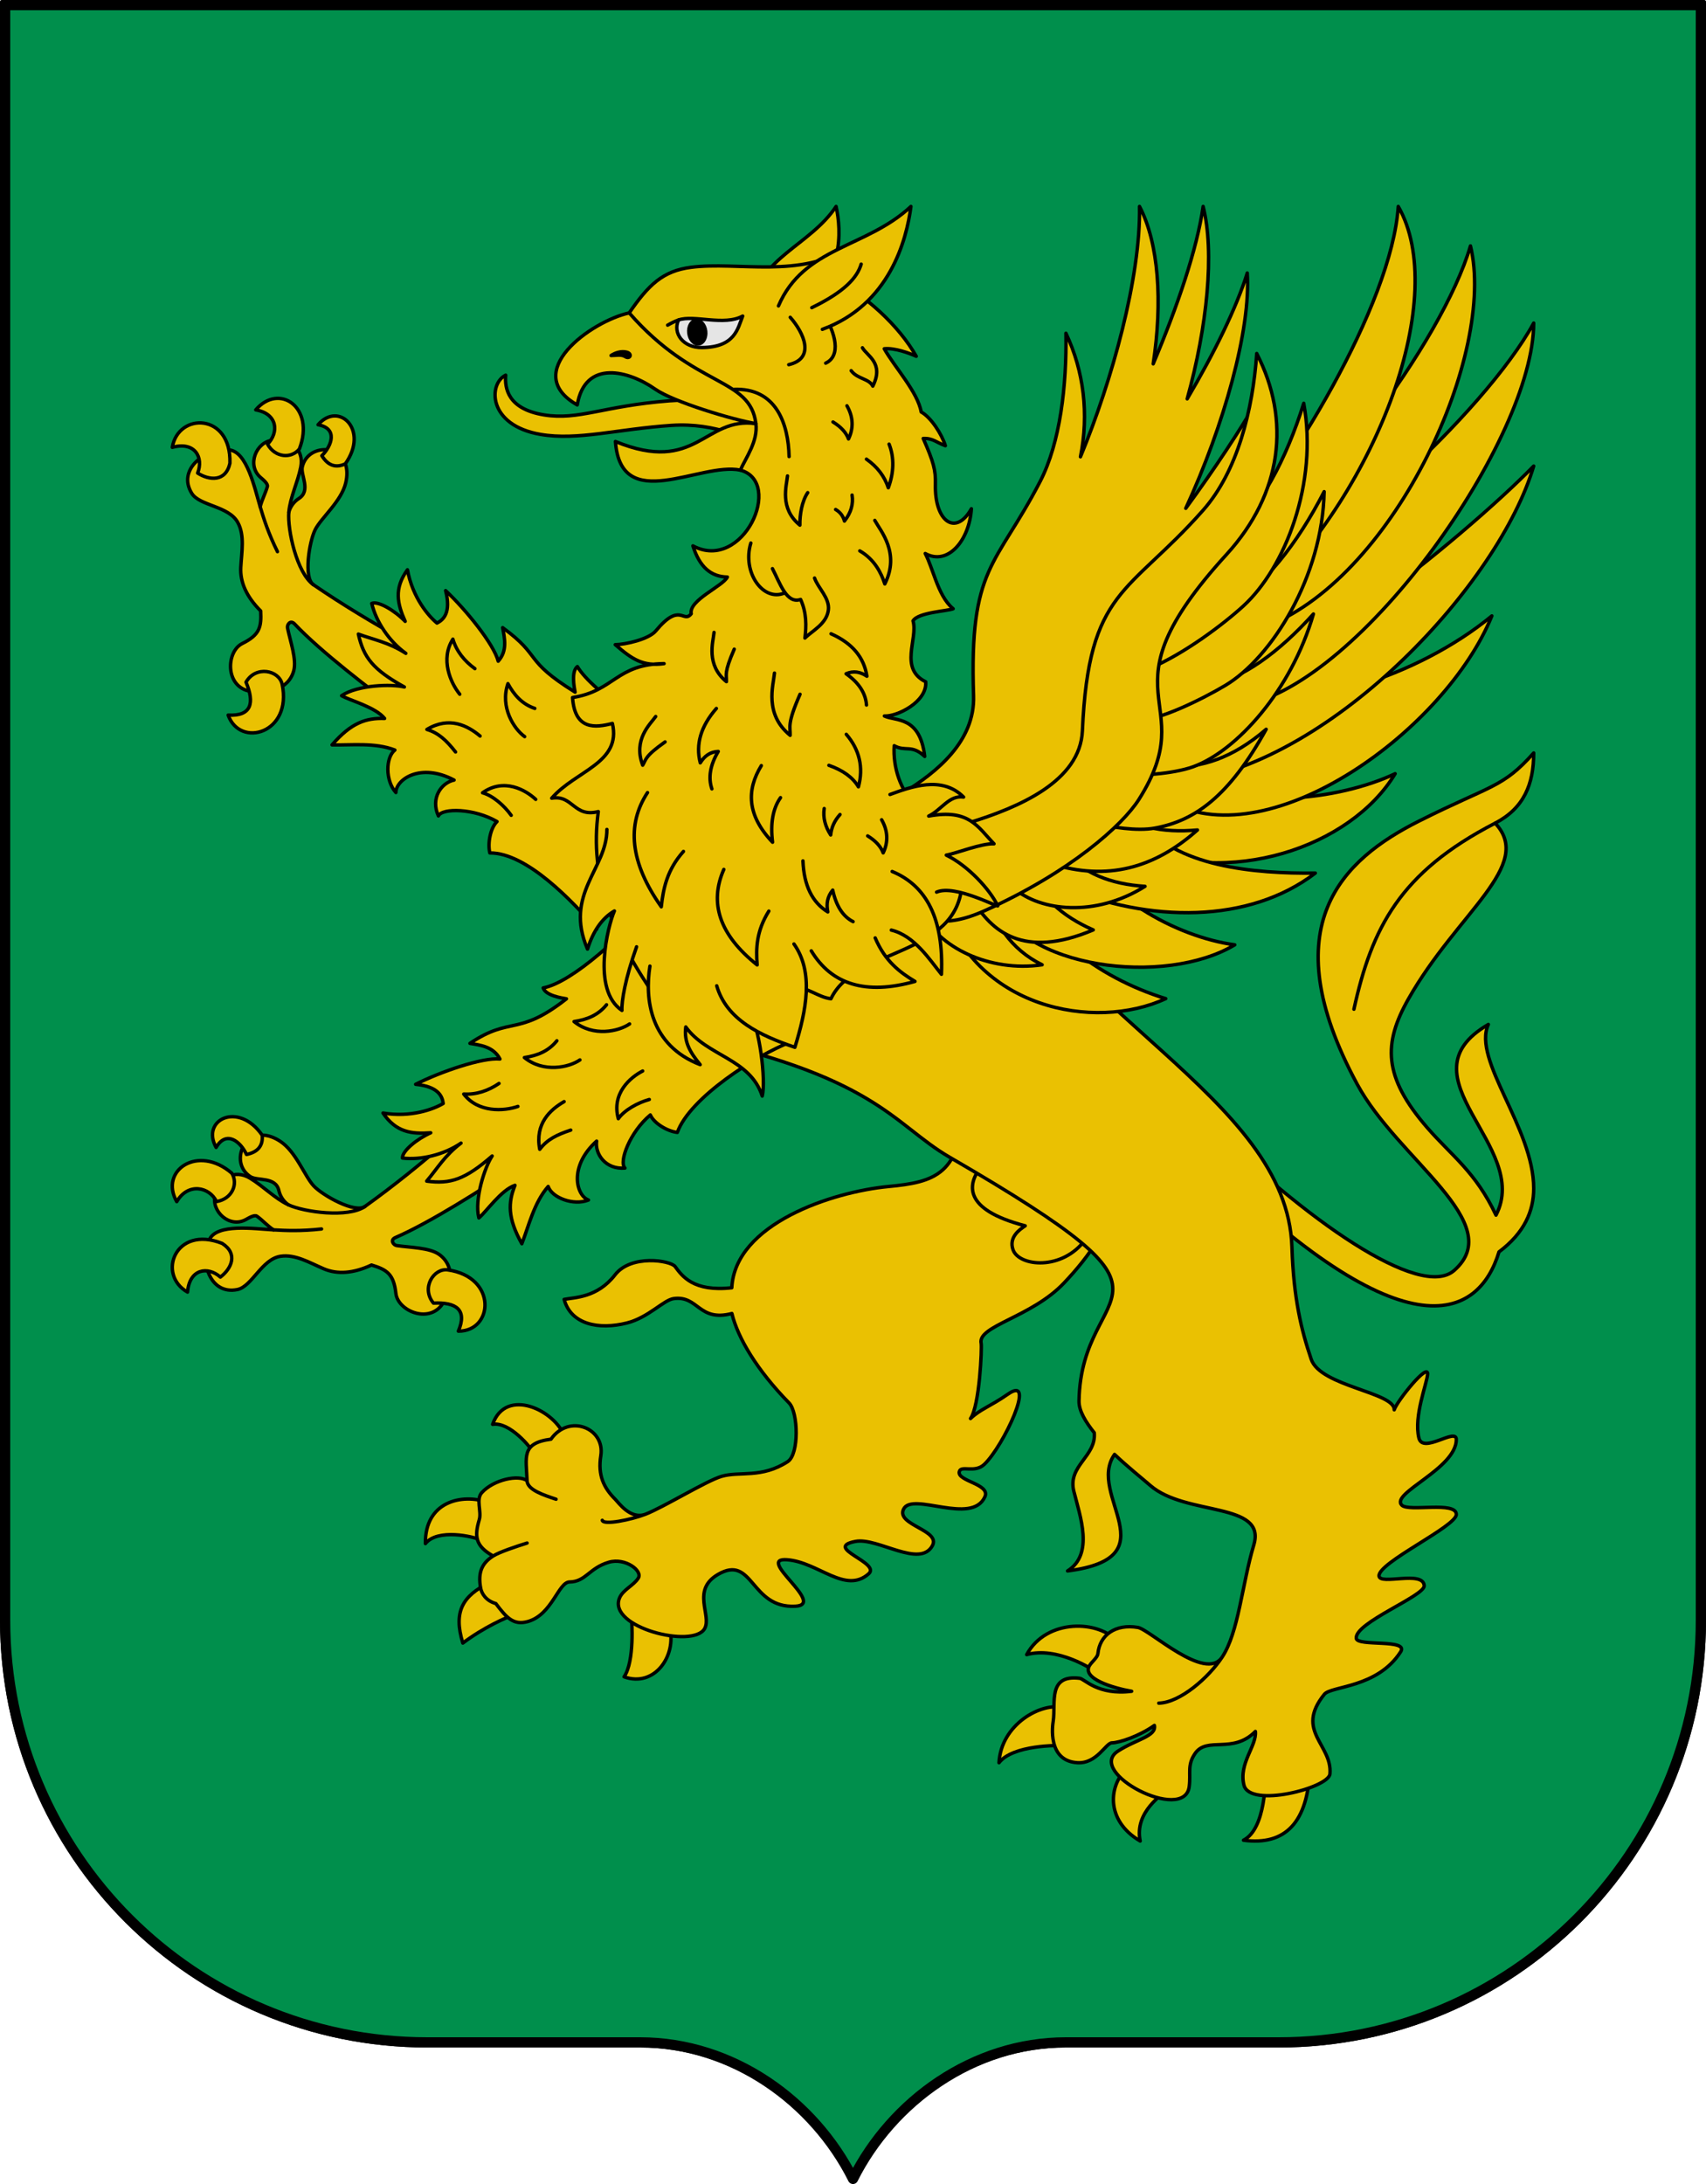
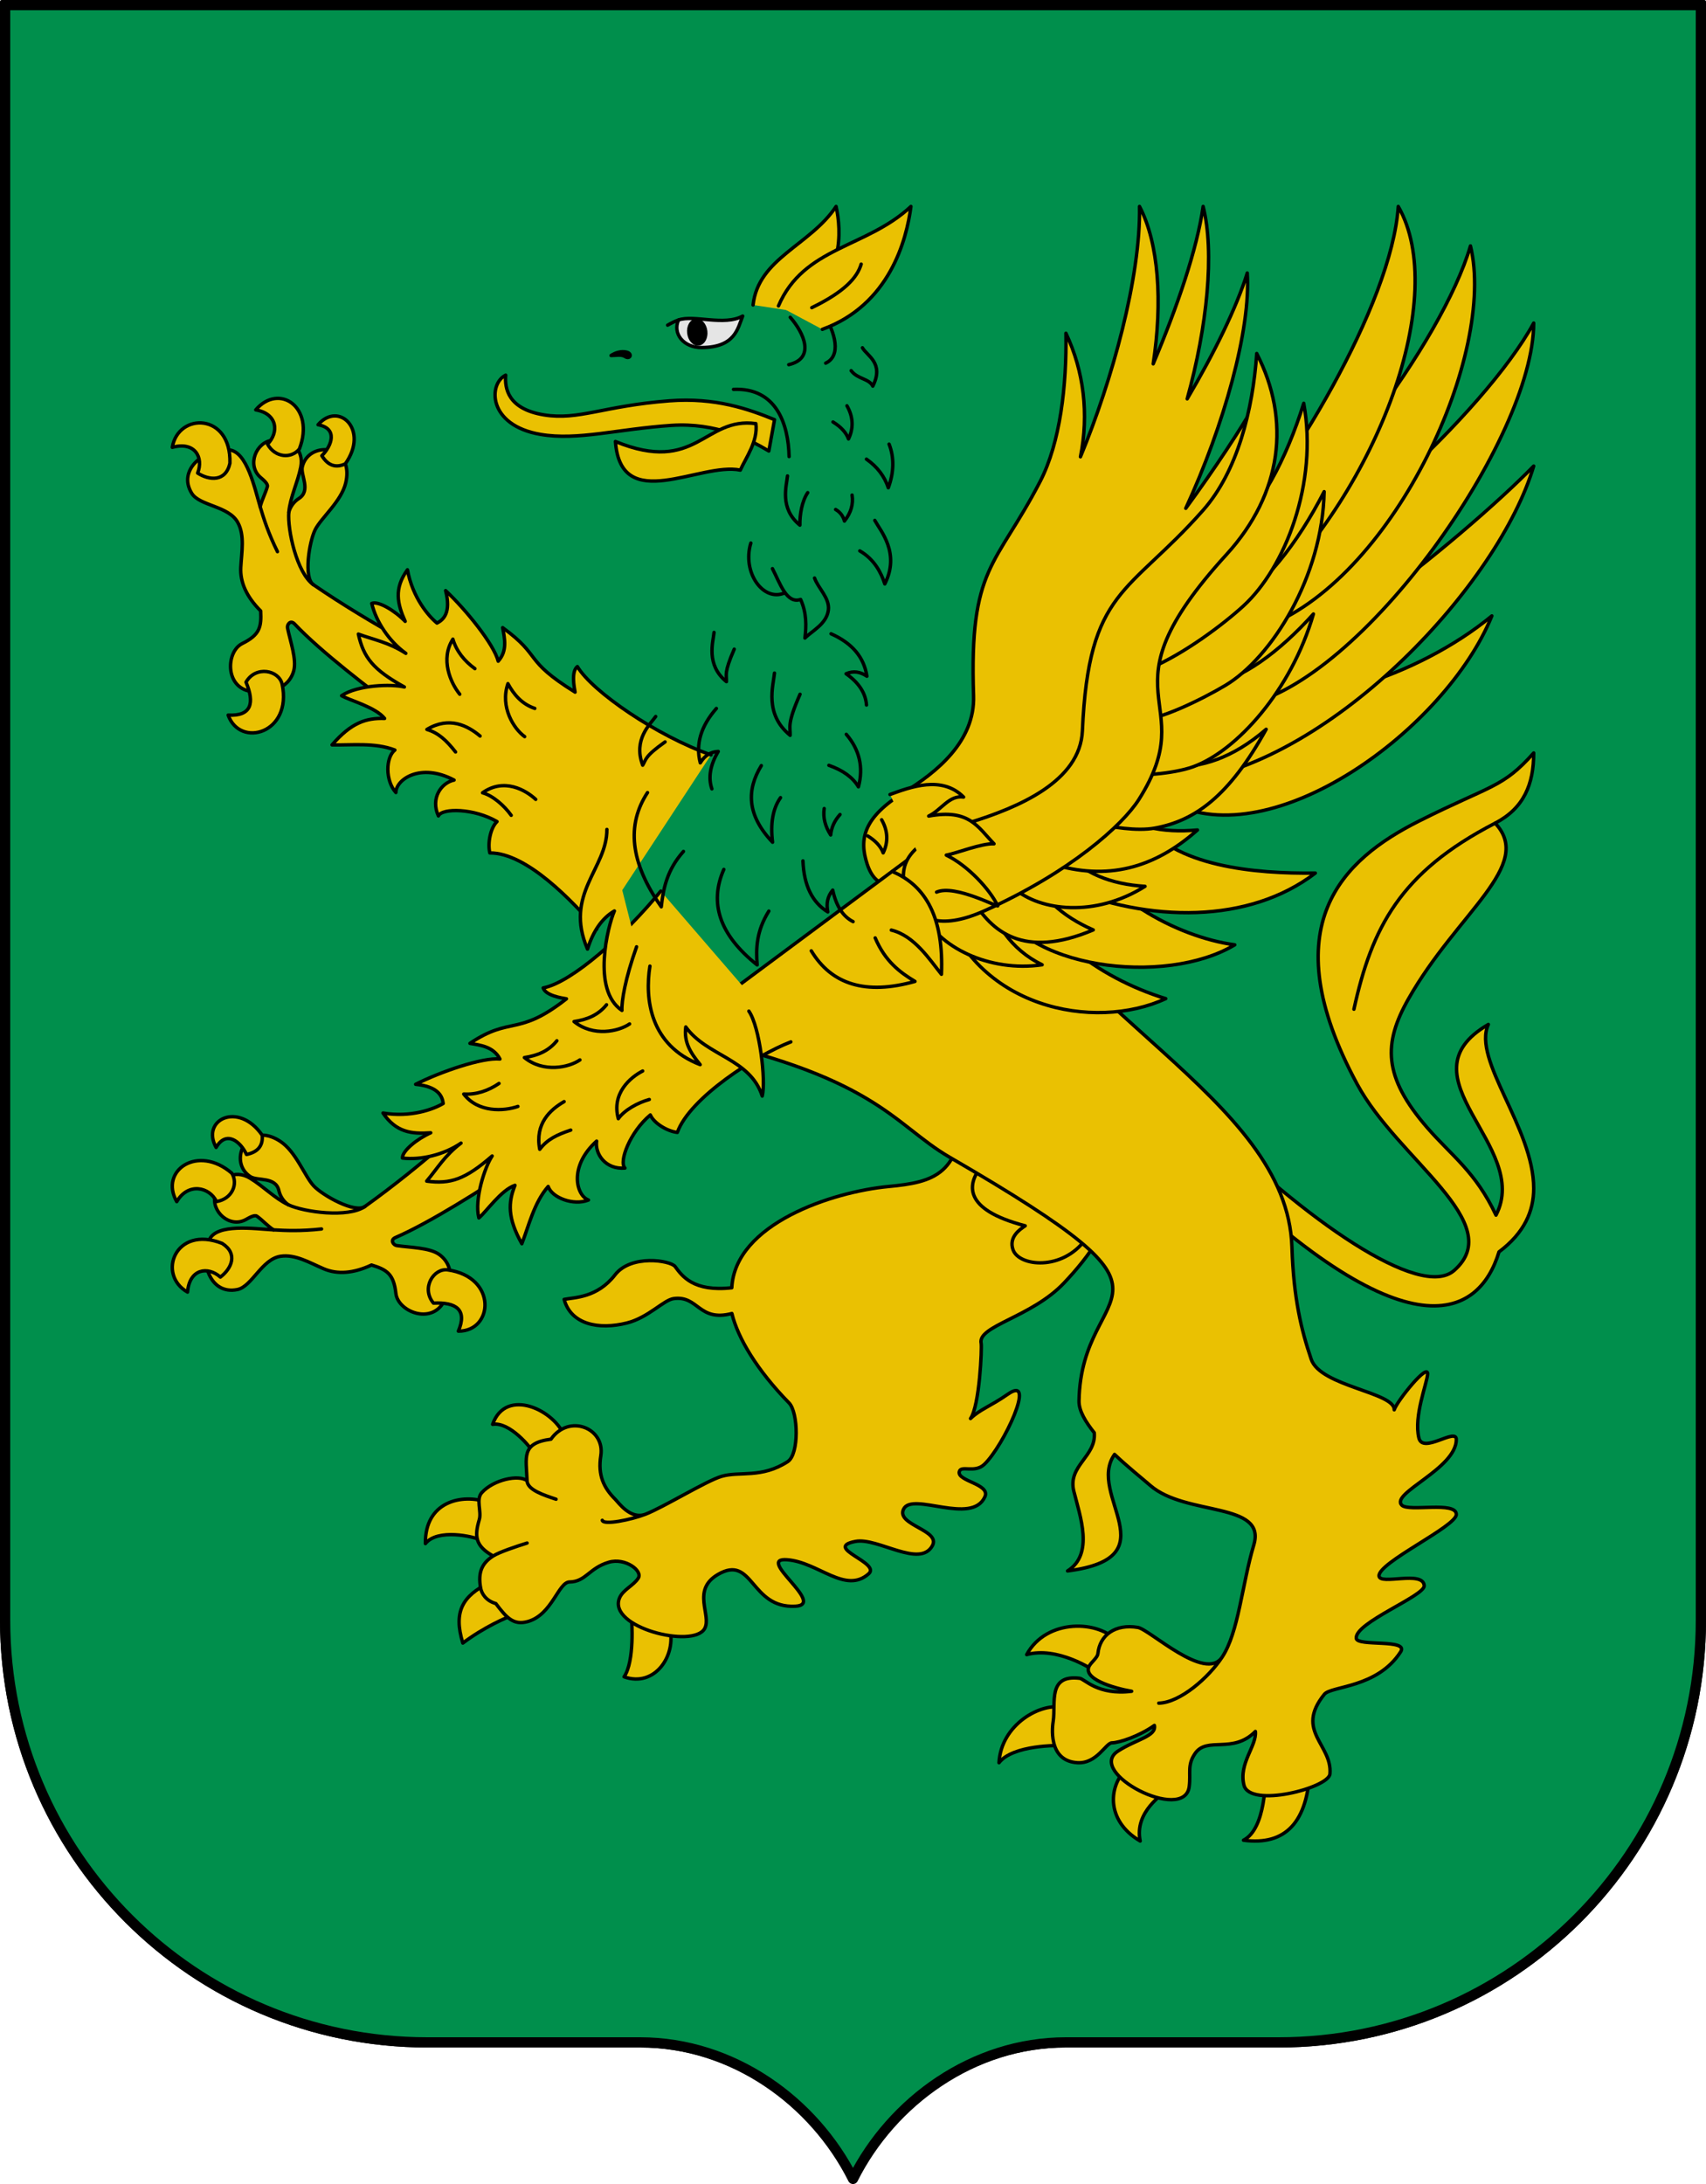
<svg xmlns="http://www.w3.org/2000/svg" viewBox="0 0 500 640">
  <path d="m.5.5v474.25c0 68.898 55.852 124.75 124.75 124.75h62.375c27.289 0 50.92 17.163 62.375 40 11.455-22.837 35.086-40 62.375-40h62.375c68.898 0 124.75-55.852 124.75-124.75v-474.25z" fill="#008f4c" stroke="#000" stroke-linecap="round" stroke-linejoin="round" />
  <g stroke="#000" stroke-linecap="round" stroke-linejoin="round">
    <path d="m333.973 60.5c.363 20.66-8.001 50.932-17.307 73.365 2.504-12.54.991-25.093-4.261-36.213.243 15.235-1.645 32.038-7.585 43.495-12.976 25.026-20.782 24.735-19.483 62.696.464 13.551-11.076 22.593-20.32 28.308-11.928 7.373-13.304 13.666-10.855 21.09.833 2.526 2.107 4.443 3.865 5.375 1.917 3.948 5.344 7.05 9.502 8.712 10.676 14.256 28.056 13.714 38.653 4.706-5.385-1.28-10.702-3.637-15.438-7.077 9.971 1.038 21.125-2.426 27.848-9.581-5.745-.038-12.546-2.218-18.658-6.277 12.569.425 24.613-4.508 32.987-15.563-6.162 1.216-13.557 2.024-20.223.831 14.875-2.192 28.628-14.507 33.975-29.916-4.597 3.97-10.814 7.357-17.195 9.324 14.863-11.742 28.74-34.68 33.094-54.581-5.456 7.719-12.389 14.639-19.765 19.936 12.967-19.68 22.716-43.436 25.277-61.125-4.388 7.652-11.956 19.237-20.555 30.955 11.124-24.118 19.116-52.427 18.019-68.953-3.133 10.141-9.783 23.657-17.602 36.88 5.889-21.27 8.06-42.958 4.672-56.388-1.757 12.396-7.518 29.315-14.633 46.133 2.767-18.176 1.628-35.348-4.012-46.133z" fill="#eac102" fill-rule="evenodd" />
    <path d="m70.986 188.594c5.179-2.562 5.657-4.874 5.411-9.567-4.14-4.134-6.068-8.433-5.829-12.772.252-4.579 1.207-9.319-.874-13.144-2.65-4.872-11.205-4.853-13.488-8.537-4.298-6.936 3.748-13.246 10.895-12.731 5.292.381 7.522 11.251 9.157 16.683.494-2.094 1.612-4.108 2.101-5.936.23-.858-1.217-2.002-2.063-2.748-4.027-3.552-1.223-10.382 3.658-10.853 5.167-.499 9.232 2.612 8.188 7.901-.893 4.521-3.094 8.791-3.491 13.203.459-1.744 1.617-3.16 2.965-4.026 3.593-2.308.446-6.854.979-9.218.721-3.203 3.561-5.264 7.121-5.061 1.952.111 4.656 1.917 5.491 4.131.619 1.643.586 3.572.138 5.513-1.261 5.464-7.22 10.29-8.974 13.797-1.724 3.446-3.461 14.102-.518 16.116 16.613 11.375 37.723 22.821 48.845 26.998l-5.088 22.862c-5.739-4.237-15.103-10.251-17.89-12.332-9.562-7.138-23.652-17.866-31.362-26.011-1.284-1.357-2.277.262-2.095 1.138.843 4.05 2.719 9.256 1.831 12.538-1.542 5.694-7.863 6.816-12.6 6.071-7.653-1.204-7.232-11.676-2.505-14.015z" fill="#eac102" />
    <path d="m76.258 148.526c.99 3.309 2.344 7.654 5.058 13.129" fill="none" />
    <path d="m84.651 150.093c-.445 5.09 2.32 17.791 7.2 21.252" fill="none" />
    <path d="m82.685 200.487c3.046 14.441-12.341 18.783-15.817 9.073 6.828.364 7.814-3.54 5.233-9.661 2.876-4.961 9.68-3.494 10.585.588z" fill="#eac102" fill-rule="evenodd" />
    <path d="m67.385 135.745c.439-14.819-15.188-14.927-16.884-4.656 6.634-1.823 9.22 2.96 7.424 7.538 3.412 2.19 8.234 2.651 9.461-2.882z" fill="#eac102" fill-rule="evenodd" />
    <path d="m87.747 131.559c4.681-12.257-5.986-19.456-12.79-11.453 6.468 1.156 6.819 6.637 3.453 10.063 2.221 3.968 6.984 4.321 9.337 1.39z" fill="#eac102" fill-rule="evenodd" />
    <path d="m101.206 135.919c7.078-9.982-1.918-18.487-7.991-11.451 5.806 1.046 4.118 6.065 1.112 9.075 1.889 3.06 4.261 3.625 6.879 2.376z" fill="#eac102" fill-rule="evenodd" />
    <path d="m208.386 221.207c-15.745-5.49-34.795-18.518-39.166-25.875-1.843 1.438-.936 6.05-.67 7.495-15.408-9.57-9.498-10.352-21.231-18.901.566 3.152 1.455 6.787-1.306 9.832-1.251-4.971-9.59-15.245-15.411-20.682 1.635 6.399-.565 8.518-2.525 9.511-2.405-1.95-7.153-7.387-8.664-15.623-3.996 5.535-2.973 9.935-.66 15.12-3.019-3.134-7.913-6.075-9.796-5.251 1.236 5.293 5.079 11.117 9.984 14.626-5.023-3.26-9.491-4.002-13.911-5.649 1.51 6.851 4.29 10.416 13.484 15.506-3.742-.924-13.751-.605-18.395 2.548 2.265 1.355 9.986 3.342 12.601 6.678-5.451-.179-9.764 1.228-15.408 7.739 5.627.132 12.531-.763 18.418 1.512-2.717 2.141-2.855 8.948.297 12.448.02-3.828 7.231-8.865 17.056-3.647-3.711.777-6.989 5.289-4.598 10.5 1.099-2.381 10.513-2.233 17.184 1.664-1.937 1.828-2.812 6.364-2.106 9.188 10.828-.071 24.235 14.182 31.325 22.314" fill="#eac102" />
    <path d="m153.774 215.863c-3.147-2.237-7.276-8.655-4.912-15.522 1.807 3.312 4.136 5.988 7.883 7.257" fill="none" />
    <path d="m134.748 203.441c-2.751-3.383-5.742-10.322-2.012-16.144 1.018 3.468 3.31 6.38 6.448 8.644" fill="none" />
    <path d="m140.701 215.684c-3.666-3.063-9.039-5.856-15.582-1.927 3.471 1.038 5.769 3.289 8.396 6.602" fill="none" />
    <path d="m157.007 234.248c-2.903-2.7-9.239-6.418-15.582-1.927 2.963.796 6.344 3.719 8.396 6.602" fill="none" />
    <path d="m144.379 417.39c4.926-.851 11.22 6.737 12.092 8.509l9.069-4.747c-2.711-7.864-17.265-14.831-21.161-3.762z" fill="#eac102" />
    <path d="m124.68 452.339c3.55-4.505 14.176-2.081 16.154-1.064l2.49-10.932c-8.219-2.927-18.829-.145-18.645 11.996z" fill="#eac102" />
    <path d="m135.65 481.488c6.115-4.614 12.744-7.542 15.126-8.344l-7.484-9.3c-7.622 3.822-10.504 8.357-7.643 17.644z" fill="#eac102" />
    <path d="m182.909 491.376c3.119-4.603 2.299-16.322 2.095-18.202l11.262 3.869c2.058 8.051-4.335 17.566-13.357 14.333z" fill="#eac102" />
    <path d="m231.254 411.111c2.728 2.792 2.987 15.021-.385 17.205-7.695 4.986-14.033 2.76-19.361 4.306-4.455 1.293-16.981 9.041-22.338 11.112-4.306 1.664-12.287 3.249-12.647 1.781.355 1.473 8.277-.106 12.647-1.781-4.353 1.675-7.859-3.385-8.853-4.377-3.343-3.335-5.149-7.023-4.232-12.771 1.295-8.122-9.309-12.384-14.611-4.844-8.846 1.138-7.234 5.341-6.996 12.19.094 2.695 4.998 4.235 8.496 5.403-3.53-1.201-8.412-2.723-8.496-5.403-2.419-1.933-9.844-.333-13.279 3.484-1.77 1.966-.02 5.505-.726 7.885-1.444 4.872-1.221 7.721 4.066 10.67 1.763-1.145 6.869-2.836 9.941-3.793-3.063.957-8.191 2.671-9.941 3.793-3.028 1.941-4.639 4.519-3.632 9.57.264 1.324 1.427 3.53 4.41 4.363 3.094 4.074 5.125 6.484 9.408 5.264 7.108-2.026 8.906-11.535 12.209-11.585 4.795-.069 5.738-4.132 11.556-5.801 4.754-1.364 9.938 2.506 8.579 4.676-1.377 2.198-4.517 3.388-5.515 5.856-3.48 8.604 21.635 14.887 24.961 8.932 2.165-3.876-4.003-11.27 3.91-15.875 10.361-6.029 9.431 10.045 22.718 9.316 9.146-.502-12.115-14.414-2.381-13.615 9.166.752 16.981 10.139 23.817 4.12 3.729-3.283-13.539-7.657-3.847-9.495 6.489-1.23 18.843 7.955 22.535 1.254 2.541-4.612-10.798-6.051-8.428-10.749 2.59-5.133 19.996 4.9 23.817-3.583 1.699-3.772-8.153-4.537-7.511-7.345.463-2.026 4.498.54 7.328-2.15 5.727-5.443 15.452-26.496 6.962-20.601-5.353 3.716-8.144 4.419-10.992 7.165 2.667-3.714 3.371-20.865 3.114-22.034-1.125-5.135 14.757-7.619 24.276-17.674 7.932-8.379 13.01-16.142 16.213-27.291l-45.853-25.555c-.142 21.128-8.425 23.295-21.774 24.56-16.487 1.562-44.971 10.903-45.945 29.67-11.294 1.267-14.589-3.472-16.61-6.216-1.308-1.776-12.88-3.673-17.614 2.442-5.223 6.746-11.87 6.578-14.909 7.185 1.996 7.353 10.136 8.976 18.366 6.921 6.335-1.582 10.799-6.777 13.762-7.161 7.28-.945 7.24 6.92 17.035 4.377 1.773 7.255 7.386 16.612 16.75 26.199z" fill="#eac102" />
    <path d="m352.381 327.576c30.176 30.065 63.875 53.428 73.802 44.73 15.817-13.859-16.455-32.439-28.421-54.605-25.138-46.568-4.12-65.905 18.08-77.07 21.2-10.662 24.504-9.674 33.658-19.982 0 9.185-2.87 16.183-11.303 20.575 11.624 12.344-11.034 26.131-25.404 51.493-7.385 13.034-7.489 22.778 5.523 37.761 7.096 8.171 14.19 12.954 20.132 25.611 10.555-20.263-28.635-40.502-2.239-55.886-4.794 10.377 13.292 30.304 13.292 48.036 0 6.617-2.682 13.004-10.172 18.619-5.846 19.368-27.466 32.369-90.819-32.08z" fill="#eac102" />
    <path d="m438.197 241.225c-27.979 14.423-36.153 30.777-41.383 54.516" fill="none" />
    <path d="m300.903 484.873c8.849-2.447 19.461 4.212 20.9 5.587l5.817-9.252c-5.296-6.484-20.92-7.061-26.717 3.665z" fill="#eac102" />
    <path d="m292.791 516.551c3.993-5.223 17.37-5.176 19.073-4.965l.195-11.156c-7.026-1.805-18.691 5.003-19.268 16.121z" fill="#eac102" />
    <path d="m334.171 539.5c-1.791-8.615 6.77-13.773 8.007-15.13l-11.405-6.645c-5.999 5.134-6.901 15.764 3.398 21.775z" fill="#eac102" />
    <path d="m364.442 539.257c6.636-3.403 6.404-18.079 6.554-20.041l12.927-.972c-.593 15.684-7.13 22.689-19.481 21.013z" fill="#eac102" />
    <path d="m318.115 363.231c-6.774 9.246-19.481 7.924-21.218 2.989-1.303-3.704 1.981-5.949 3.575-7.006-18.822-4.911-16.452-12.425-13.356-16.815z" fill="none" />
    <path d="m197.506 302.897c59.394 12.011 64.002 26.462 80.827 36.223 76.296 44.263 38.553 34.891 37.903 71.4-.054 2.948 1.964 6.179 4.476 9.338.606 7.003-7.857 9.583-5.987 17.146 1.798 7.274 5.983 18.385-1.846 23.346 30.464-3.895 5.408-22.28 13.773-34.148 3.917 3.707 8.017 6.961 10.493 9.112 10.411 9.043 34.128 4.688 30.327 17.4-3.489 11.667-4.429 25.582-9.307 32.929-3.915 5.897-12.242 13.28-18.55 13.453 6.336-.167 14.642-7.529 18.55-13.453-4.945 7.325-21.22-8.148-24.669-8.734-6.606-1.123-11.185 2.224-11.723 7.681-.102 1.052-1.674 2.321-2.372 3.355-2.66 3.941 7.041 6.773 12.259 7.668-9.975 1.239-13.777-3.629-15.237-3.807-9.462-1.147-6.957 7.28-7.748 12.566-.164 1.109-1.797 11.62 7.08 12.175 5.715.357 8.345-5.801 10.121-5.818 2.172-.022 8.049-1.977 12.456-5.111.641 3.192-5.369 4.09-10.663 7.517-9.629 6.234 19.491 21.291 20.872 10.395.51-4.024-.652-6.22 1.696-9.667 3.522-5.171 11.01.29 17.694-6.48.446 4.229-4.954 9.333-3.352 15.73 1.711 6.833 24.845.829 25.202-3.278.751-8.625-10.373-12.526-1.645-23.334 2.019-2.5 15.52-1.777 22.375-12.468 2.466-3.846-12.725-1.463-13.012-3.915-.539-4.594 20.093-12.438 19.908-15.442-.284-4.598-12.952-.048-13.235-2.827-.396-3.897 22.644-14.519 22.644-18.052 0-4.002-13.947-.666-15.971-2.719-3.454-3.503 15.971-10.669 15.971-19.248 0-3.596-9.801 4.337-10.966-.435-1.561-6.391 2.382-15.973 2.558-18.704.228-3.556-8.975 7.857-9.787 10.44.148-5.152-21.626-6.852-24.321-14.79-2.936-8.646-5.179-17.865-5.656-32.863-1.406-44.228-68.233-67.781-97.108-125.04z" fill="#eac102" />
    <path d="m116.033 379.05c-.639-5.741-2.649-6.98-7.145-8.353-5.301 2.477-10.003 2.818-14 1.11-4.218-1.802-8.349-4.319-12.656-3.672-5.487.824-8.392 8.867-12.637 9.752-7.99 1.666-11.173-8.048-8.245-14.586 2.167-4.841 13.148-3.22 18.815-2.9-1.8-1.179-3.311-2.918-4.862-4.002-.728-.51-2.298.459-3.289.998-4.715 2.569-10.179-2.4-8.953-7.146 1.297-5.024 5.611-7.78 10.227-4.991 3.945 2.384 7.208 5.911 11.22 7.791-1.483-1.027-2.418-2.599-2.771-4.161-.942-4.164-6.291-2.762-8.332-4.07-2.765-1.772-3.732-5.144-2.324-8.419.772-1.796 3.394-3.719 5.76-3.746 1.756-.02 3.559.671 5.23 1.755 4.706 3.053 7.207 10.3 9.904 13.146 2.65 2.797 12.075 8.071 14.975 5.996 16.372-11.718 34.349-27.635 42.078-36.656l19.755 12.593c-5.945 3.943-14.8 10.683-17.709 12.591-9.979 6.542-24.881 16.112-35.174 20.57-1.715.743-.532 2.229.353 2.357 4.096.593 9.632.609 12.414 2.566 4.826 3.395 3.721 9.716 1.401 13.912-3.748 6.778-13.45 2.803-14.033-2.437z" fill="#eac102" />
    <path d="m80.164 360.402c3.449.201 7.997.415 14.072-.264" fill="none" />
    <path d="m84.506 353.053c4.633 2.158 17.519 3.901 22.442.5" fill="none" />
    <path d="m131.213 372.125c14.618 2.075 13.441 18.013 3.124 17.959 2.676-6.29-.657-8.55-7.295-8.218-3.681-4.397.024-10.287 4.171-9.742z" fill="#eac102" fill-rule="evenodd" />
    <path d="m65.115 364.369c-13.782-5.477-19.225 9.166-10.149 14.27.554-6.855 5.935-7.65 9.624-4.397 3.226-2.457 5.307-6.829.524-9.873z" fill="#eac102" fill-rule="evenodd" />
    <path d="m67.952 343.811c-9.923-8.586-21.352-.802-16.153 8.325 3.298-5.681 9.584-4.363 11.655-.03 4.49-.73 6.449-5.083 4.498-8.296z" fill="#eac102" fill-rule="evenodd" />
    <path d="m76.838 332.658c-6.966-10.061-18.036-4.518-13.497 3.592 2.967-5.097 7.109-1.795 8.911 2.058 3.523-.728 4.865-2.764 4.585-5.65z" fill="#eac102" fill-rule="evenodd" />
    <path d="m193.657 261.127c-10.543 12.914-26.051 26.783-34.462 28.375.722 2.223 5.368 2.947 6.817 3.191-14.264 11.203-16.231 4.957-28.279 13.056 3.157.546 6.878.953 8.797 4.587-5.101-.524-17.611 3.798-24.712 7.407 6.575.651 7.815 3.443 8.079 5.623-2.656 1.592-9.39 4.195-17.65 2.799 3.838 5.646 8.324 6.189 13.99 5.788-3.979 1.765-8.416 5.357-8.285 7.407 5.399.647 12.188-.972 17.164-4.379-4.782 3.605-7.006 7.548-10.066 11.137 6.957.923 11.259-.47 19.188-7.367-2.148 3.199-5.269 12.71-3.892 18.151 2.048-1.665 6.556-8.238 10.585-9.554-2.032 5.059-2.183 9.592 2.009 17.119 2.048-5.24 3.566-12.032 7.717-16.785 1.085 3.284 7.437 5.74 11.805 3.975-3.592-1.327-5.863-9.823 2.401-17.269-.538 3.751 2.584 8.374 8.3 7.909-1.863-1.846 1.494-10.639 7.438-15.574 1.056 2.444 5.022 4.817 7.918 5.119 3.634-10.196 23.194-22.647 33.263-26.528" fill="#eac102" />
    <path d="m169.966 310.601c-3.178 2.192-10.624 3.877-16.272-.691 3.732-.566 7.044-1.838 9.517-4.924" fill="none" />
    <path d="m151.785 324.228c-4.121 1.428-11.667 1.866-15.866-3.628 3.608.23 7.13-.929 10.331-3.102" fill="none" />
    <path d="m165.33 322.821c-4.133 2.396-8.595 6.49-7.138 13.979 2.163-2.906 5.064-4.295 9.077-5.63" fill="none" />
    <path d="m188.357 313.848c-3.531 1.804-9.192 6.485-7.138 13.979 1.761-2.511 5.665-4.688 9.077-5.631" fill="none" />
    <path d="m184.518 300.053c-3.178 2.192-10.624 3.877-16.272-.692 3.732-.565 7.044-1.838 9.517-4.924" fill="none" />
-     <path d="m348.797 227.601c14.632 10.033 43.487 6.977 60.103-.878-12.993 21.509-48.747 33.814-77.992 20.742z" fill="#eac102" fill-rule="evenodd" />
    <path d="m297.418 253.593c5.445 18.767 24.066 32.829 44.24 39.051-20.903 9.696-56.292 2.924-65.73-28.623z" fill="#eac102" fill-rule="evenodd" />
    <path d="m314.95 244.786c7.322 17.517 29.892 29.785 46.932 32.084-20.29 12.246-62.904 7.216-70.767-14.035z" fill="#eac102" fill-rule="evenodd" />
    <path d="m289.22 261.636c1.803 8.474 6.984 16.567 16.209 21.085-15.453 2.28-30.78-5.297-35.07-15.416z" fill="#eac102" fill-rule="evenodd" />
    <path d="m301.679 254.537c2.741 7.933 9.759 14.07 18.731 17.966-20.553 8.684-29.87.321-35.315-8.828z" fill="#eac102" fill-rule="evenodd" />
    <path d="m334.515 240.272c9.239 13.699 33.442 15.814 50.985 15.575-19.348 14.818-48.532 14.723-74.316 3.85z" fill="#eac102" fill-rule="evenodd" />
    <path d="m312.426 249.474c4.618 6.335 13.158 9.639 23.162 10.261-14.625 9.184-30.681 7.216-38.323.655z" fill="#eac102" fill-rule="evenodd" />
    <path d="m326.332 236.896c5.333 5.405 14.362 7.273 24.617 6.324-12.718 11.303-26.502 14.929-42.745 9.934z" fill="#eac102" fill-rule="evenodd" />
    <path d="m358.067 203.812c22.929 5.493 57.454-5.421 79.175-23.331-13.539 33.282-64.231 70.215-94.047 54.727z" fill="#eac102" fill-rule="evenodd" />
    <path d="m346.526 203.898c23.886 1.854 82.827-46.693 102.974-67.317-10.186 34.272-57.935 86.087-101.763 92.388z" fill="#eac102" fill-rule="evenodd" />
    <path d="m361.3 174.207c24.561-8.083 73.885-53.248 88.2-79.537 0 33.753-50.211 105.461-85.357 112.075z" fill="#eac102" fill-rule="evenodd" />
    <path d="m361.686 165.213c23.023-15.432 60.899-64.514 69.282-93.152 7.623 31.267-21.759 96.129-59.227 111.253z" fill="#eac102" fill-rule="evenodd" />
    <path d="m357.858 160.474c19.813-21.531 50.023-71.132 51.949-99.974 14.917 26.06-5.581 82.199-40.173 114.95z" fill="#eac102" fill-rule="evenodd" />
    <path d="m322.005 218.142c5.744 3.215 12.648 6.577 21.472 6.659 8.525.079 17.593-2.425 27.613-11.092-10.848 19.642-20.875 26.808-32.625 28.956-5.383.984-12.798-.365-17.392-1.271z" fill="#eac102" fill-rule="evenodd" />
    <path d="m329.779 199.458c5.393 1.861 14.512 2.91 24.497 1.252 9.646-1.602 20.559-9.552 30.666-20.789-6.463 22.413-22.553 40.179-35.259 44.775-5.912 2.139-16.87 2.87-20.115 1.993z" fill="#eac102" fill-rule="evenodd" />
    <path d="m330.879 185.55c8.496-1.281 18.425-2.022 29.117-7.91 10.329-5.689 20.158-18.179 28.091-33.568-.469 24.863-15.356 48.652-28.965 56.78-6.51 3.888-20.031 10.668-26.042 10.213z" fill="#eac102" fill-rule="evenodd" />
    <path d="m335.633 170.797c8.722-3.21 14.537-5.402 24.291-13.764 9.424-8.079 17.042-22.367 22.179-38.85 4.263 23.313-5.438 48.196-17.734 59.431-5.882 5.375-17.354 14.015-27.408 18.252z" fill="#eac102" fill-rule="evenodd" />
    <path d="m333.805 234.245c-4.792 7.569-20.124 21.338-45.183 32.615-13.497 6.074-20.355 2.451-22.844-4.85-2.925-8.577-.249-15.226 18.322-20.951 14.393-4.436 32.482-12.046 33.134-26.921 1.827-41.67 13.488-39.844 35.379-64.623 10.021-11.343 14.564-29.259 15.713-45.927 10.049 19.583 7.447 41.031-8.881 58.928-38.212 41.883-6.707 41.821-25.641 71.729z" fill="#eac102" fill-rule="evenodd" />
    <path d="m220.712 89.373c1.52-13.705 16.757-17.472 24.329-28.873 1.581 7.111 2.458 21.442-11.874 30.766" fill="#eac102" />
    <path d="m148.206 109.94c-.284 3.808.562 9.912 11.275 11.649 10.104 1.638 17.297-2.624 36.679-4.13 13.515-1.045 23.277 2.429 30.84 5.523l-1.667 9.187c-5.545-3.322-15.455-8.392-28.517-7.514-15.806 1.063-27.499 4.502-38.38 2.643-15.613-2.667-15.312-14.914-10.23-17.357z" fill="#eac102" fill-rule="evenodd" />
-     <path d="m192.97 293.387c-13.653-19.529-20.232-35.943-17.623-55.557-7.18 1.839-7.466-5.018-13.652-3.924 7.027-8.097 20.486-10.28 17.787-21.908-4.992 1.282-11.024 2.021-11.683-7.588 12.23-1.895 12.814-9.814 26.826-9.94-6.117.85-9.232-1.173-14.306-5.554 2.957-.029 9.845-1.577 11.876-4.03 7.188-8.679 8.027-2.033 10.389-5.028-.793-3.955 9.266-8.068 10.599-10.76-4.851-.1-8.149-2.956-10.102-9.135 14.724 7.846 26.718-18.752 13.894-22.198l4.563-13.625-28.993-17.564-8.133-14.879c5.649-8.203 9.817-12.283 18.096-13.361 13.721-1.788 32.231 3.496 46.593-6.071-.526 3.223-2.047 6.43-5.782 8.725 10.27 5.419 20.11 14.359 25.216 23.415-2.093-.93-6.231-2.502-9.374-2.206 2.956 5.296 9.819 12.688 10.825 18.527 2.877 1.567 6.085 6.598 7.084 9.888-2.671-.946-3.589-2.24-6.489-2.124 3.051 6.932 3.676 9.279 3.57 13.45-.279 10.922 5.976 15.321 10.548 7.141-.57 9.177-6.847 16.828-13.531 13.121 1.131 2.158 2.009 4.977 3.064 7.753 1.236 3.251 2.714 6.441 5.126 8.438-1.742.712-10.224 1.02-11.764 3.541 1.535 5.293-4.202 13.943 3.718 17.867.474 5.911-8.518 10.262-12.116 10.016 3.27 1.59 10.419-.141 11.825 11.858-3.845-3.623-5.57-1.277-8.945-3.15-.434 6.319 1.93 13.408 6.112 16.998l13.758 23.374c-1.162 21.591-31.279 18.654-38.402 33.775-7.467-.813-11.923-12.013-30.697 10.826z" fill="#eac102" />
    <path d="m180.367 129.374c1.595 21.611 24.816 5.945 36.608 8.391 1.75-3.845 5.203-8.514 4.564-13.625-15.167-2.099-17.351 14.99-41.172 5.237z" fill="#eac102" fill-rule="evenodd" />
-     <path d="m184.413 91.697c-11.178 2.444-32.006 17.463-15.23 26.965 2.281-13.51 15.163-10.019 22.83-4.632 5.341 3.752 22.826 8.998 29.527 10.11-1.714-13.696-17.906-10.368-37.126-32.442z" fill="#eac102" fill-rule="evenodd" />
    <path d="m177.868 243.058c.072 11.512-12.662 18.866-5.679 35.075 1.677-5.34 4.273-9.082 7.878-11.188-1.901 4.384-6.724 23.215 2.217 29.153-.144-2.616.932-9.263 4.284-18.648" fill="#eac102" fill-rule="evenodd" />
    <path d="m214.985 114.101c12.54-.548 16.072 10.158 16.286 19.699" fill="none" />
    <path d="m244.139 123.658c2.341 1.438 3.855 3.096 4.542 4.971 1.544-3.186 1.397-6.473-.454-9.711" fill="none" />
    <path d="m260.577 130.154c1.555 3.958 1.42 8.317-.229 12.791-1.118-3.385-3.229-6.15-6.406-8.39" fill="none" />
    <path d="m244.907 149.306c1.33.764 2.191 1.892 2.584 3.384 1.942-2.457 2.656-5 2.24-7.611" fill="none" />
    <path d="m242.933 224.274c4.134 1.449 7.02 3.551 8.658 6.303 1.52-5.668.326-10.88-3.555-15.391" fill="none" />
    <path d="m246.197 238.688c-1.621 1.803-2.523 3.777-2.737 5.988-1.616-2.487-2.297-5.115-1.897-7.735" fill="none" />
    <path d="m228.762 233.742c-2.264 3.179-3.012 7.559-2.338 13.068-7.612-7.996-7.61-15.395-3.29-22.455" fill="none" />
    <path d="m226.989 197.243c-.341 3.619-3.079 11.996 4.594 18.239.096-2.57-1.009-3.136 2.896-12.043" fill="none" />
    <path d="m220.054 159.14c-2.615 8.609 3.631 17.279 9.857 14.635" fill="none" />
    <path d="m226.392 166.638c2.227 4.276 4.138 10.443 8.255 9.026 1.808 4.032 1.685 7.834 1.266 11.31 2.116-2.128 6.332-4.102 6.864-8.178.463-3.549-3.05-6.479-4.039-9.402" fill="none" />
    <path d="m253.95 206.6c-.241-3.446-2.22-6.539-5.975-9.164 2.153-.925 4.14-.597 6.1.73-.848-5.55-4.298-9.687-10.511-12.439" fill="none" />
    <path d="m241.296 91.885c3.612 5.654 5.288 12.402.694 14.536" fill="none" />
    <path d="m231.609 92.986c3.999 4.553 7.419 12.043-.439 13.876" fill="none" />
    <path d="m209.953 207.608c-4.582 5.235-6.107 10.517-4.716 15.942 1.267-2.069 2.948-3.242 5.268-3.345-2.394 4.04-2.989 7.725-1.864 10.967" fill="none" />
    <path d="m256.388 152.501c1.722 3.144 7.482 9.566 2.933 18.621-1.063-3.27-3.047-7.224-7.335-9.691" fill="none" />
    <path d="m209.271 185.33c-.27 2.862-2.436 9.487 3.633 14.425.078-2.033-.798-2.481 2.291-9.525" fill="none" />
    <path d="m230.802 139.469c-.269 2.862-2.435 9.486 3.633 14.425-.062-3.146.615-7.029 2.291-9.525" fill="none" />
    <path d="m252.767 101.911c1.294 2.362 6.451 4.443 3.035 11.243-1.111-2.252-4.501-2.035-6.34-4.536" fill="none" />
    <path d="m198.869 93.763c4.543-1.591 13.357 1.846 18.802-1.145-1.448 3.586-2.19 9.131-11.941 9.235-5.493.058-8.645-4.163-6.861-8.09z" fill="#e5e5e5" fill-rule="evenodd" />
    <path d="m198.869 93.763c-1.183.423-2.316 1.017-3.194 1.518" fill="none" />
    <path d="m203.962 93.877c-1.362.148-2.289 1.814-2.07 3.72.216 1.906 1.499 3.331 2.86 3.182 1.362-.148 2.289-1.814 2.071-3.72-.216-1.906-1.499-3.33-2.861-3.182z" fill-rule="evenodd" />
    <path d="m189.774 232.261c-6.186 9.425-5.119 20.519 4.034 33.474.591-5.44 1.723-10.87 6.501-16.233" fill="none" />
    <path d="m190.483 283.111c-1.548 9.622.022 23.209 14.725 28.875-2.889-3.551-4.804-6.592-4.22-11.047 6.193 8.623 18.84 9.187 22.412 20.258 1.114-4.549-.719-20.285-3.916-24.893" fill="#eac102" fill-rule="evenodd" />
    <path d="m261.476 255.383c10.137 4.175 15.148 14 14.446 30.125-3.381-4.162-7.885-11.316-14.696-12.951" fill="#eac102" />
    <path d="m260.844 232.819c6.005-2.187 15.204-5.661 21.568.756-4.247-.65-6.465 3.77-10.227 5.567 11.911-2.197 14.342 3.181 19.144 8.131-3.638-.197-11.13 2.826-13.987 3.31 6.354 3.096 12.729 9.989 15.049 14.806.864.952-12.429-6.365-17.895-3.964" fill="#eac102" />
    <path d="m179.095 104.183c1.107-.767 2.964-1.413 4.578-.982 1.772.474.975 2.205-.469 1.293-1.114-.704-2.642-.31-4.109-.312z" />
-     <path d="m210.059 288.881c2.866 9.895 12.59 14.512 22.906 18.024 3.384-10.934 5.578-22.008-.275-30.285" fill="#eac102" />
    <path d="m237.776 278.634c5.898 9.802 15.873 13.039 30.394 8.959-4.486-2.696-8.768-5.925-11.666-12.753" fill="#eac102" />
    <path d="m212.139 254.778c-4.315 9.789-1.337 19.135 9.772 27.988-.384-4.873-.246-9.879 3.424-15.776" fill="none" />
    <path d="m235.328 252.276c.286 7.224 2.726 12.152 7.286 14.959-.491-2.44-.1-4.558 1.443-6.4 1.014 4.704 3.042 7.785 5.971 9.239" fill="none" />
    <path d="m254.301 244.959c2.341 1.439 3.855 3.096 4.542 4.971 1.544-3.186 1.397-6.473-.453-9.711" fill="none" />
    <path d="m192.174 209.964c-1.611 2.282-6.67 6.711-3.811 14.269 1.046-1.685.507-2.55 6.564-6.824" fill="none" />
    <path d="m228.152 89.643c7.433-17.372 25.726-16.918 38.825-29.143-1.258 9.849-6.326 28.884-25.964 36.011" fill="#eac102" />
    <path d="m237.921 90.158c9.607-4.652 13.315-8.81 14.479-12.758" fill="none" />
  </g>
  <path d="m1.5 1.5v473.25c0 68.35 55.4 123.75 123.75 123.75h62.375c27.18 0 50.966 17.254 62.375 40 11.409-22.746 35.195-40 62.375-40h62.375c68.35 0 123.75-55.4 123.75-123.75v-473.25z" fill="none" stroke="#000" stroke-linecap="round" stroke-linejoin="round" stroke-width="3" />
</svg>